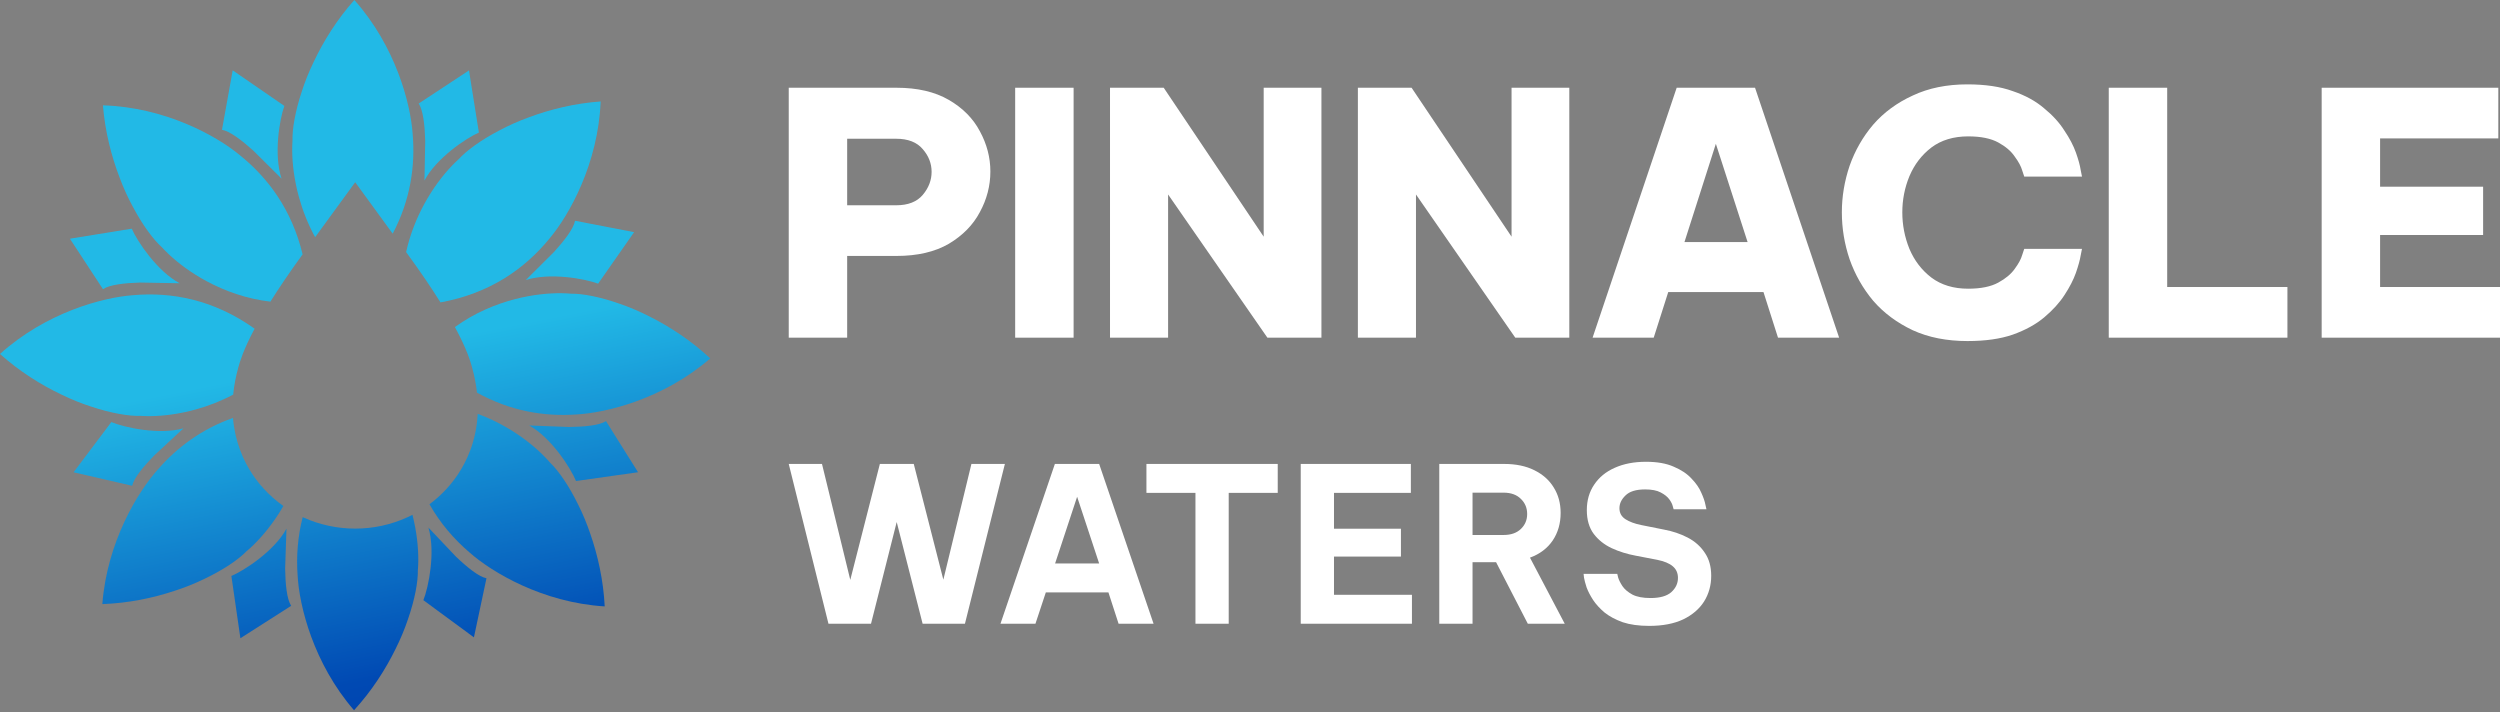
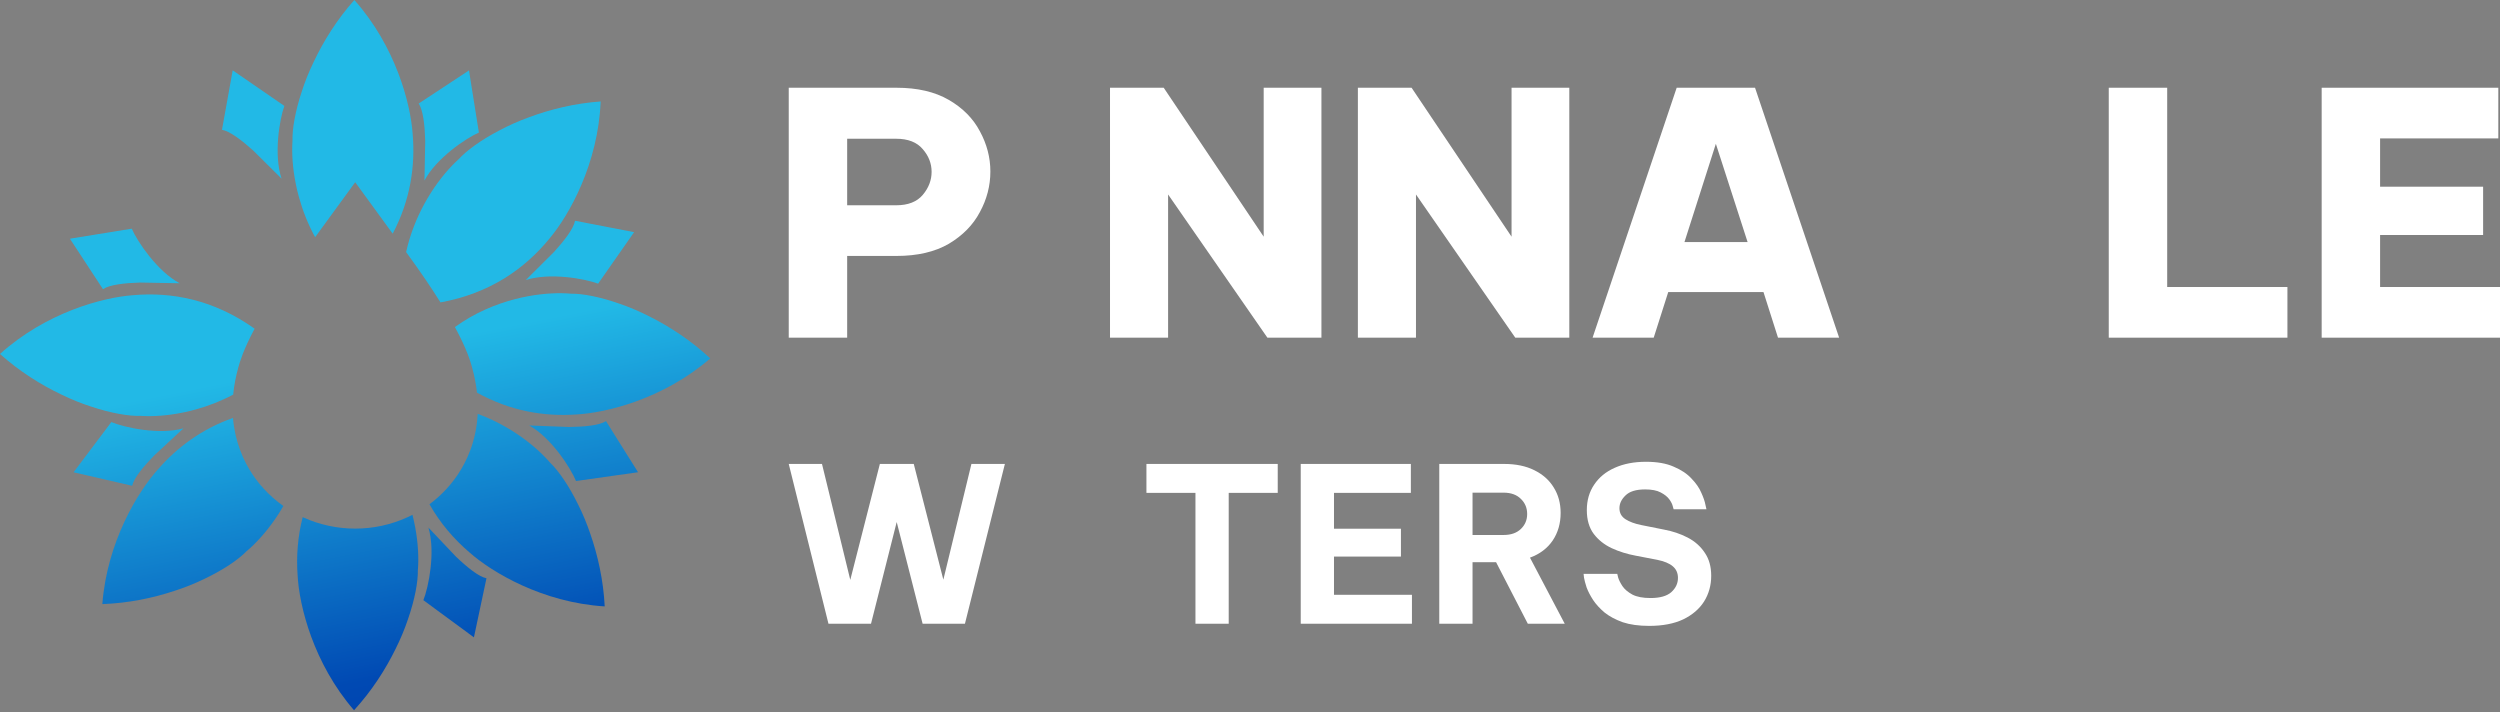
<svg xmlns="http://www.w3.org/2000/svg" width="586" height="167" viewBox="0 0 586 167" fill="none">
  <rect x="0" y="0" width="586" height="167" fill="#808080" stroke="none" />
  <g clip-path="url(#clip0_97_64)">
    <path d="M69.35 43.201C69.549 44.194 69.782 45.165 70.045 46.114C70.895 49.216 72.136 52.447 73.866 55.596L83.26 42.717L92.048 54.772C96.223 46.86 97.373 38.842 96.724 31.356C96.239 24.305 92.754 10.882 83.06 -0C78.973 4.587 75.844 9.627 73.557 14.45C72.4 16.835 71.468 19.173 70.736 21.458C69.158 26.215 68.481 30.338 68.561 33.007C68.369 35.782 68.561 39.33 69.35 43.201Z" fill="url(#paint0_linear_97_64)" />
    <path d="M103.246 70.882C101.246 67.679 98.692 63.884 95.423 59.402L95.192 59.085C96.123 54.896 97.669 51.08 99.48 47.767C99.948 46.904 100.454 46.044 100.999 45.193C103.117 41.863 105.44 39.183 107.503 37.326C109.295 35.354 112.641 32.869 117.072 30.559C119.181 29.432 121.472 28.406 123.955 27.503C128.941 25.642 134.681 24.215 140.795 23.782C140.205 38.372 133.398 50.442 128.857 55.841C123.073 62.972 114.804 68.788 103.246 70.882Z" fill="url(#paint1_linear_97_64)" />
    <path d="M111.807 92.033C111.6 90.145 111.221 88.15 110.632 86.045L110.631 86.042C110.266 84.737 109.48 81.931 106.63 76.662C111.196 73.359 116.159 71.285 120.819 70.09C121.769 69.843 122.741 69.627 123.734 69.445C127.601 68.724 131.136 68.597 133.894 68.842C136.553 68.811 140.645 69.567 145.351 71.239C147.612 72.017 149.922 72.996 152.276 74.201C157.034 76.588 161.993 79.823 166.484 84.012C155.472 93.546 142.045 96.797 135.017 97.154C127.557 97.667 119.602 96.365 111.807 92.033Z" fill="url(#paint2_linear_97_64)" />
    <path d="M100.666 118.194C102.117 117.117 103.468 115.9 104.7 114.553C105.635 113.53 106.502 112.432 107.287 111.266C108.357 109.675 109.421 107.736 110.265 105.45C111.162 103.026 111.815 100.211 111.968 97.004C114.392 97.899 116.646 98.985 118.7 100.171C119.55 100.659 120.395 101.184 121.232 101.749C124.504 103.943 127.125 106.329 128.932 108.438C130.859 110.278 133.265 113.687 135.475 118.183C136.555 120.324 137.53 122.645 138.379 125.157C140.131 130.201 141.436 135.994 141.744 142.142C127.232 141.256 115.355 134.177 110.071 129.509C106.462 126.432 103.216 122.695 100.666 118.194Z" fill="url(#paint3_linear_97_64)" />
    <path d="M70.954 121.216C71.01 121.242 71.065 121.268 71.121 121.293C74.861 122.989 78.994 123.905 83.262 123.905C87.522 123.905 91.655 122.989 95.395 121.293C95.828 121.097 96.256 120.89 96.678 120.674C96.915 121.59 97.125 122.527 97.303 123.483C98.037 127.364 98.179 130.914 97.947 133.686C97.99 136.356 97.254 140.469 95.61 145.203C94.845 147.478 93.88 149.802 92.691 152.171C90.335 156.961 87.135 161.955 82.984 166.484C73.445 155.465 70.15 141.993 69.764 134.936C69.442 130.495 69.754 125.877 70.954 121.216Z" fill="url(#paint4_linear_97_64)" />
    <path d="M54.612 97.962C54.839 100.768 55.449 103.259 56.259 105.434C57.096 107.728 58.167 109.675 59.237 111.266C60.021 112.432 60.889 113.53 61.824 114.553C63.214 116.074 64.757 117.429 66.421 118.603C66.325 118.771 66.227 118.938 66.129 119.103C65.629 119.951 65.093 120.793 64.517 121.625C62.283 124.877 59.867 127.472 57.74 129.254C55.879 131.16 52.447 133.524 47.938 135.674C45.789 136.725 43.464 137.669 40.95 138.482C35.901 140.164 30.115 141.385 23.989 141.6C25.095 127.04 32.326 115.221 37.055 109.987C41.493 104.897 47.25 100.565 54.612 97.962Z" fill="url(#paint5_linear_97_64)" />
    <path d="M59.681 77.049C57.012 82.046 56.249 84.744 55.887 86.023L55.881 86.045C55.245 88.322 54.854 90.472 54.661 92.496C51.755 94.04 48.791 95.17 45.936 95.964C44.991 96.23 44.023 96.466 43.034 96.668C39.182 97.467 35.651 97.666 32.888 97.477C30.231 97.562 26.124 96.889 21.386 95.312C19.109 94.581 16.779 93.648 14.403 92.491C9.597 90.202 4.574 87.067 0 82.97C10.818 73.215 24.177 69.693 31.197 69.193C40.282 68.383 50.158 70.258 59.681 77.049Z" fill="url(#paint6_linear_97_64)" />
-     <path d="M63.381 70.707C57.775 70.051 52.705 68.212 48.453 65.928C47.587 65.466 46.725 64.967 45.871 64.428C42.533 62.337 39.84 60.033 37.969 57.982C35.987 56.203 33.477 52.869 31.129 48.445C29.984 46.338 28.938 44.049 28.012 41.564C26.106 36.577 24.623 30.828 24.126 24.692C38.658 25.127 50.748 31.833 56.173 36.336C62.856 41.685 68.423 49.22 70.932 59.619C67.799 63.926 65.331 67.593 63.381 70.707Z" fill="url(#paint7_linear_97_64)" />
    <path d="M99.492 42.327L99.674 32.979C99.566 29.3 99.169 25.783 98.138 24.27L109.931 16.503L112.25 31.066C109.286 32.36 102.275 37.046 99.492 42.327Z" fill="url(#paint8_linear_97_64)" />
    <path d="M123.236 65.649L129.849 59.069C132.323 56.353 134.476 53.552 134.786 51.745L148.633 54.421L140.2 66.493C137.175 65.349 128.895 63.807 123.236 65.649Z" fill="url(#paint9_linear_97_64)" />
    <path d="M124.045 99.73L133.348 100.086C137.012 100.046 140.52 99.712 142.045 98.705L149.558 110.691L135.019 112.751C133.786 109.75 129.251 102.623 124.045 99.73Z" fill="url(#paint10_linear_97_64)" />
    <path d="M100.421 123.666C102.141 129.387 100.44 137.671 99.24 140.685L111.087 149.396L114.029 135.545C112.237 135.197 109.492 132.978 106.839 130.44L100.421 123.666Z" fill="url(#paint11_linear_97_64)" />
-     <path d="M67.151 123.927C64.293 129.168 57.217 133.754 54.235 135.006L56.349 149.6L68.25 142.002C67.241 140.474 66.893 136.952 66.837 133.272L67.151 123.927Z" fill="url(#paint12_linear_97_64)" />
    <path d="M43.02 100.386C37.299 102.025 29.078 100.188 26.096 98.936L17.241 110.7L30.985 113.869C31.358 112.074 33.61 109.351 36.178 106.726L43.02 100.386Z" fill="url(#paint13_linear_97_64)" />
    <path d="M42.115 66.395C36.852 63.608 32.175 56.575 30.881 53.6L16.386 55.954L24.139 67.785C25.643 66.747 29.144 66.342 32.807 66.228L42.115 66.395Z" fill="url(#paint14_linear_97_64)" />
    <path d="M65.998 41.876C64.103 36.211 65.548 27.879 66.655 24.829L54.545 16.489L52.031 30.426C53.833 30.717 56.645 32.849 59.375 35.305L65.998 41.876Z" fill="url(#paint15_linear_97_64)" />
    <path d="M184.88 79.151V20.567H210.135C215.043 20.567 219.133 21.517 222.406 23.417C225.678 25.317 228.106 27.771 229.689 30.78C231.325 33.788 232.143 36.928 232.143 40.201C232.143 43.526 231.325 46.693 229.689 49.701C228.106 52.709 225.678 55.19 222.406 57.143C219.133 59.043 215.043 59.993 210.135 59.993H198.576V79.151H184.88ZM210.055 32.522H198.576V48.117H210.055C212.853 48.117 214.937 47.3 216.31 45.663C217.682 44.027 218.368 42.233 218.368 40.28C218.368 38.327 217.682 36.559 216.31 34.976C214.937 33.34 212.853 32.522 210.055 32.522Z" fill="white" />
-     <path d="M237.956 79.151V20.567H251.652V79.151H237.956Z" fill="white" />
    <path d="M260.185 79.151V20.567H272.773L296.207 55.48V20.567H309.744V79.151H297.077L273.802 45.584V79.151H260.185Z" fill="white" />
    <path d="M318.287 79.151V20.567H330.875L354.308 55.48V20.567H367.846V79.151H355.179L331.904 45.584V79.151H318.287Z" fill="white" />
    <path d="M373.301 79.151L393.014 20.567H411.381L431.093 79.151H416.764L413.36 68.464H391.035L387.63 79.151H373.301ZM394.835 56.747H409.639L402.197 33.709L394.835 56.747Z" fill="white" />
-     <path d="M461.181 79.943C456.325 79.943 452.05 79.099 448.356 77.41C444.661 75.668 441.574 73.372 439.093 70.522C436.665 67.619 434.818 64.373 433.551 60.784C432.337 57.195 431.731 53.527 431.731 49.78C431.731 46.086 432.337 42.444 433.551 38.855C434.818 35.266 436.665 32.047 439.093 29.196C441.574 26.346 444.661 24.077 448.356 22.388C452.05 20.646 456.325 19.776 461.181 19.776C465.35 19.776 468.887 20.303 471.789 21.359C474.745 22.362 477.199 23.707 479.152 25.396C481.158 27.032 482.741 28.774 483.902 30.622C485.116 32.416 486.013 34.131 486.594 35.767C487.174 37.404 487.544 38.749 487.702 39.805C487.913 40.861 488.019 41.388 488.019 41.388H474.481C474.481 41.388 474.323 40.913 474.006 39.963C473.742 39.013 473.162 37.931 472.264 36.717C471.42 35.451 470.127 34.342 468.385 33.392C466.643 32.442 464.295 31.967 461.339 31.967C457.909 31.967 455.032 32.838 452.71 34.58C450.441 36.322 448.725 38.565 447.564 41.309C446.456 44.001 445.902 46.825 445.902 49.78C445.902 52.736 446.456 55.586 447.564 58.33C448.725 61.075 450.441 63.318 452.71 65.059C455.032 66.801 457.909 67.672 461.339 67.672C464.295 67.672 466.643 67.197 468.385 66.247C470.127 65.297 471.42 64.215 472.264 63.001C473.162 61.787 473.742 60.705 474.006 59.755C474.323 58.805 474.481 58.33 474.481 58.33H488.019C488.019 58.33 487.913 58.858 487.702 59.913C487.544 60.916 487.174 62.262 486.594 63.951C486.013 65.587 485.116 67.329 483.902 69.176C482.741 70.971 481.158 72.712 479.152 74.401C477.199 76.037 474.745 77.383 471.789 78.439C468.887 79.442 465.35 79.943 461.181 79.943Z" fill="white" />
    <path d="M494.293 79.151V20.567H507.989V67.276H536.173V79.151H494.293Z" fill="white" />
    <path d="M544.199 79.151V20.567H585.604V32.442H557.895V43.763H582.042V55.084H557.895V67.276H586V79.151H544.199Z" fill="white" />
    <path d="M194.193 146.202L184.88 108.747H192.675L199.306 135.927L206.24 108.747H214.186L221.121 135.877L227.701 108.747H235.546L226.182 146.202H216.262L210.188 122.362L204.165 146.202H194.193Z" fill="white" />
-     <path d="M234.509 146.202L247.264 108.747H257.641L270.396 146.202H262.196L259.817 138.863H245.139L242.709 146.202H234.509ZM247.315 132.08H257.641L252.478 116.44L247.315 132.08Z" fill="white" />
    <path d="M280.215 146.202V115.529H268.725V108.747H299.499V115.529H288.009V146.202H280.215Z" fill="white" />
    <path d="M304.892 146.202V108.747H330.706V115.529H312.687V123.931H328.378V130.461H312.687V139.42H330.959V146.202H304.892Z" fill="white" />
    <path d="M337.367 146.202V108.747H352.552C355.319 108.747 357.681 109.236 359.638 110.215C361.629 111.193 363.147 112.543 364.193 114.264C365.273 115.985 365.813 117.976 365.813 120.236C365.813 122.7 365.189 124.859 363.94 126.715C362.692 128.537 360.92 129.87 358.626 130.714L366.775 146.202H358.119L350.679 131.777H345.162V146.202H337.367ZM352.45 115.479H345.162V125.399H352.45C354.171 125.399 355.521 124.927 356.5 123.982C357.478 123.037 357.968 121.873 357.968 120.489C357.968 119.072 357.478 117.891 356.5 116.946C355.521 115.968 354.171 115.479 352.45 115.479Z" fill="white" />
    <path d="M386.58 146.708C384.15 146.708 382.075 146.421 380.354 145.848C378.667 145.24 377.25 144.481 376.102 143.57C374.989 142.625 374.095 141.647 373.42 140.634C372.745 139.588 372.239 138.61 371.901 137.699C371.598 136.754 371.395 135.995 371.294 135.421C371.227 134.814 371.193 134.51 371.193 134.51H379.089C379.089 134.51 379.156 134.797 379.291 135.37C379.46 135.944 379.797 136.619 380.304 137.395C380.81 138.137 381.586 138.795 382.632 139.369C383.678 139.909 385.095 140.179 386.884 140.179C389.077 140.179 390.697 139.723 391.743 138.812C392.789 137.867 393.312 136.754 393.312 135.472C393.312 134.324 392.907 133.413 392.097 132.738C391.321 132.064 390.106 131.557 388.453 131.22L383.442 130.258C381.417 129.887 379.527 129.297 377.773 128.487C376.052 127.677 374.651 126.563 373.572 125.146C372.492 123.695 371.952 121.839 371.952 119.578C371.952 117.284 372.526 115.293 373.673 113.606C374.82 111.885 376.423 110.569 378.481 109.658C380.573 108.713 383.02 108.241 385.821 108.241C388.453 108.241 390.629 108.629 392.35 109.405C394.105 110.147 395.488 111.075 396.5 112.189C397.547 113.268 398.306 114.365 398.778 115.479C399.284 116.592 399.605 117.52 399.74 118.262C399.909 119.005 399.993 119.376 399.993 119.376H392.299C392.299 119.376 392.232 119.14 392.097 118.667C391.996 118.195 391.726 117.655 391.287 117.048C390.848 116.44 390.174 115.9 389.262 115.428C388.385 114.955 387.17 114.719 385.618 114.719C383.492 114.719 381.957 115.192 381.012 116.137C380.067 117.048 379.595 118.043 379.595 119.123C379.595 120.236 380.067 121.097 381.012 121.704C381.957 122.312 383.189 122.767 384.707 123.071L390.022 124.134C392.046 124.505 393.902 125.129 395.589 126.007C397.277 126.884 398.609 128.065 399.588 129.55C400.6 131.001 401.107 132.806 401.107 134.965C401.107 137.193 400.55 139.2 399.436 140.989C398.323 142.743 396.686 144.144 394.526 145.19C392.367 146.202 389.718 146.708 386.58 146.708Z" fill="white" />
  </g>
  <defs>
    <linearGradient id="paint0_linear_97_64" x1="505.237" y1="149.836" x2="476.31" y2="5.014" gradientUnits="userSpaceOnUse">
      <stop stop-color="#00279B" />
      <stop offset="0.491" stop-color="#0049B3" />
      <stop offset="1" stop-color="#22B9E6" />
    </linearGradient>
    <linearGradient id="paint1_linear_97_64" x1="505.237" y1="149.836" x2="476.31" y2="5.014" gradientUnits="userSpaceOnUse">
      <stop stop-color="#00279B" />
      <stop offset="0.491" stop-color="#0049B3" />
      <stop offset="1" stop-color="#22B9E6" />
    </linearGradient>
    <linearGradient id="paint2_linear_97_64" x1="505.237" y1="149.836" x2="476.31" y2="5.014" gradientUnits="userSpaceOnUse">
      <stop stop-color="#00279B" />
      <stop offset="0.491" stop-color="#0049B3" />
      <stop offset="1" stop-color="#22B9E6" />
    </linearGradient>
    <linearGradient id="paint3_linear_97_64" x1="505.237" y1="149.836" x2="476.31" y2="5.014" gradientUnits="userSpaceOnUse">
      <stop stop-color="#00279B" />
      <stop offset="0.491" stop-color="#0049B3" />
      <stop offset="1" stop-color="#22B9E6" />
    </linearGradient>
    <linearGradient id="paint4_linear_97_64" x1="505.237" y1="149.836" x2="476.31" y2="5.014" gradientUnits="userSpaceOnUse">
      <stop stop-color="#00279B" />
      <stop offset="0.491" stop-color="#0049B3" />
      <stop offset="1" stop-color="#22B9E6" />
    </linearGradient>
    <linearGradient id="paint5_linear_97_64" x1="505.237" y1="149.836" x2="476.31" y2="5.014" gradientUnits="userSpaceOnUse">
      <stop stop-color="#00279B" />
      <stop offset="0.491" stop-color="#0049B3" />
      <stop offset="1" stop-color="#22B9E6" />
    </linearGradient>
    <linearGradient id="paint6_linear_97_64" x1="505.237" y1="149.836" x2="476.31" y2="5.014" gradientUnits="userSpaceOnUse">
      <stop stop-color="#00279B" />
      <stop offset="0.491" stop-color="#0049B3" />
      <stop offset="1" stop-color="#22B9E6" />
    </linearGradient>
    <linearGradient id="paint7_linear_97_64" x1="505.237" y1="149.836" x2="476.31" y2="5.014" gradientUnits="userSpaceOnUse">
      <stop stop-color="#00279B" />
      <stop offset="0.491" stop-color="#0049B3" />
      <stop offset="1" stop-color="#22B9E6" />
    </linearGradient>
    <linearGradient id="paint8_linear_97_64" x1="505.237" y1="149.836" x2="476.31" y2="5.014" gradientUnits="userSpaceOnUse">
      <stop stop-color="#00279B" />
      <stop offset="0.491" stop-color="#0049B3" />
      <stop offset="1" stop-color="#22B9E6" />
    </linearGradient>
    <linearGradient id="paint9_linear_97_64" x1="505.237" y1="149.836" x2="476.31" y2="5.014" gradientUnits="userSpaceOnUse">
      <stop stop-color="#00279B" />
      <stop offset="0.491" stop-color="#0049B3" />
      <stop offset="1" stop-color="#22B9E6" />
    </linearGradient>
    <linearGradient id="paint10_linear_97_64" x1="505.237" y1="149.836" x2="476.31" y2="5.014" gradientUnits="userSpaceOnUse">
      <stop stop-color="#00279B" />
      <stop offset="0.491" stop-color="#0049B3" />
      <stop offset="1" stop-color="#22B9E6" />
    </linearGradient>
    <linearGradient id="paint11_linear_97_64" x1="505.237" y1="149.836" x2="476.31" y2="5.014" gradientUnits="userSpaceOnUse">
      <stop stop-color="#00279B" />
      <stop offset="0.491" stop-color="#0049B3" />
      <stop offset="1" stop-color="#22B9E6" />
    </linearGradient>
    <linearGradient id="paint12_linear_97_64" x1="505.237" y1="149.836" x2="476.31" y2="5.014" gradientUnits="userSpaceOnUse">
      <stop stop-color="#00279B" />
      <stop offset="0.491" stop-color="#0049B3" />
      <stop offset="1" stop-color="#22B9E6" />
    </linearGradient>
    <linearGradient id="paint13_linear_97_64" x1="505.237" y1="149.836" x2="476.31" y2="5.014" gradientUnits="userSpaceOnUse">
      <stop stop-color="#00279B" />
      <stop offset="0.491" stop-color="#0049B3" />
      <stop offset="1" stop-color="#22B9E6" />
    </linearGradient>
    <linearGradient id="paint14_linear_97_64" x1="505.237" y1="149.836" x2="476.31" y2="5.014" gradientUnits="userSpaceOnUse">
      <stop stop-color="#00279B" />
      <stop offset="0.491" stop-color="#0049B3" />
      <stop offset="1" stop-color="#22B9E6" />
    </linearGradient>
    <linearGradient id="paint15_linear_97_64" x1="505.237" y1="149.836" x2="476.31" y2="5.014" gradientUnits="userSpaceOnUse">
      <stop stop-color="#00279B" />
      <stop offset="0.491" stop-color="#0049B3" />
      <stop offset="1" stop-color="#22B9E6" />
    </linearGradient>
    <clipPath id="clip0_97_64">
      <rect width="586" height="167" fill="white" />
    </clipPath>
  </defs>
</svg>